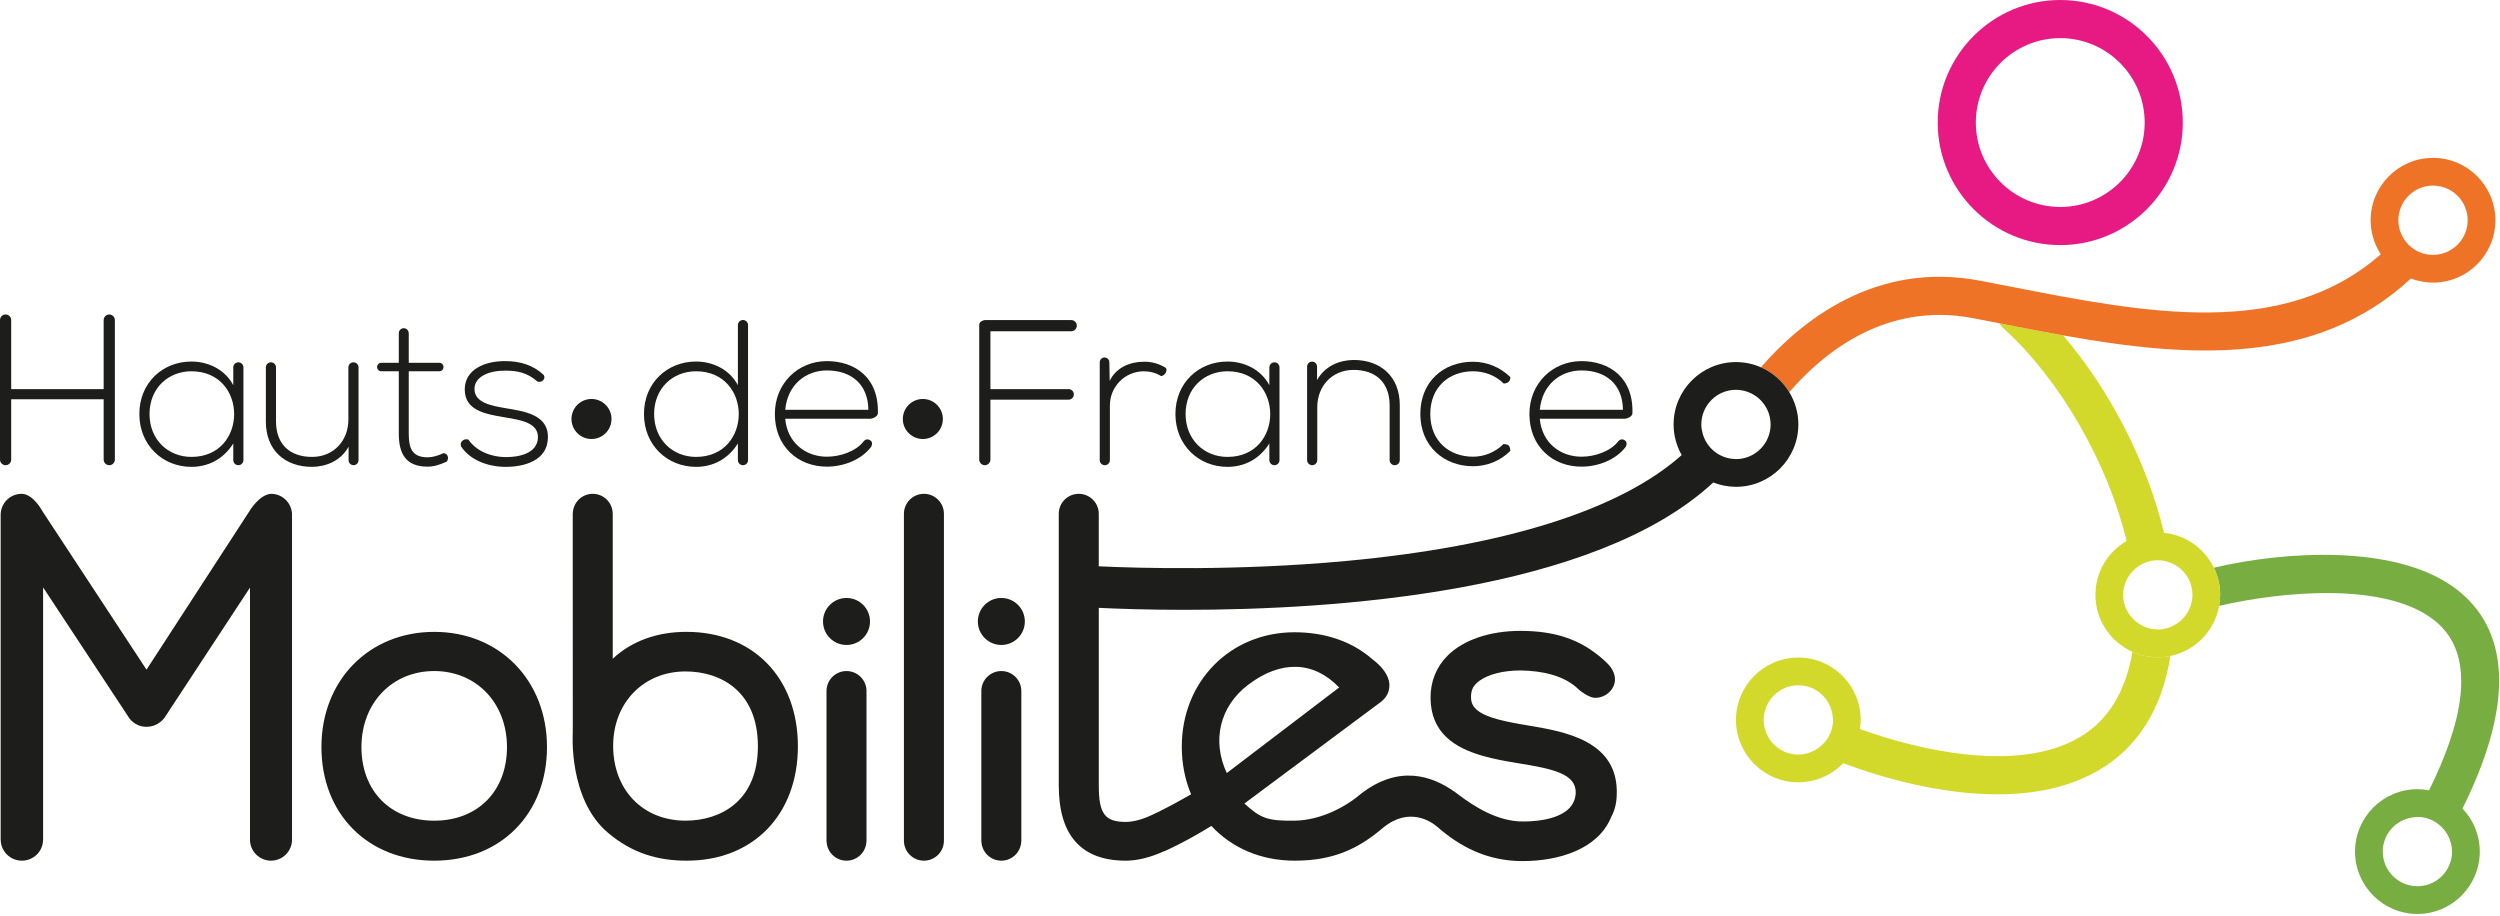
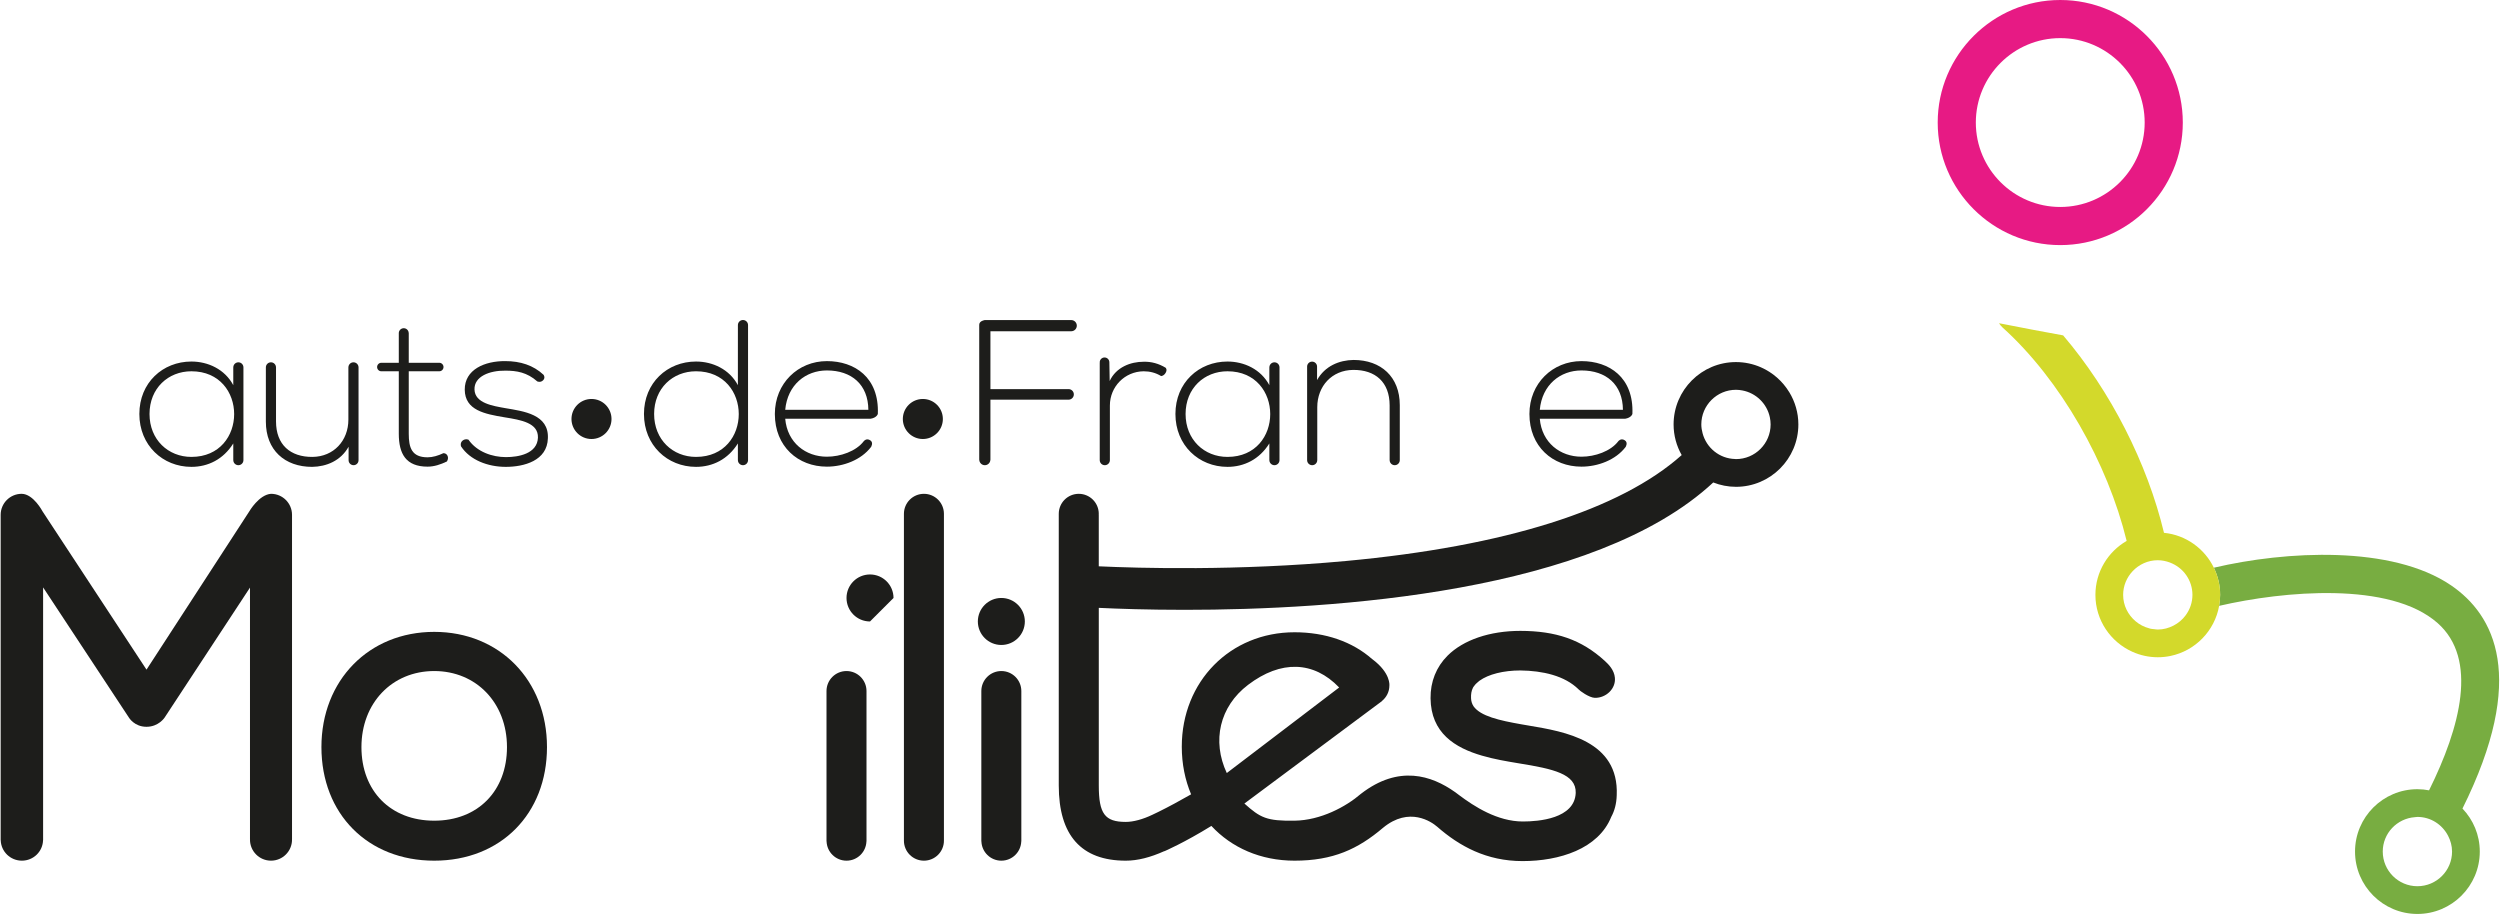
<svg xmlns="http://www.w3.org/2000/svg" width="100%" height="100%" viewBox="0 0 1357 497" version="1.1" xml:space="preserve" style="fill-rule:evenodd;clip-rule:evenodd;stroke-linejoin:round;stroke-miterlimit:2;">
-   <path d="M819.802,244.746c-5.629,5.629 -12.942,8.329 -20.259,8.329c-15.641,0 -28.587,-10.804 -28.587,-28.362c-0,-17.555 12.496,-28.359 28.587,-28.359c7.317,0 14.63,2.813 20.259,8.329c-0,0 0.237,1.325 -0.792,2.45c-1.033,1.125 -2.808,1.038 -2.808,1.038c-4.504,-4.504 -10.692,-6.642 -16.659,-6.642c-12.604,0 -23.183,8.217 -23.183,23.184c0,14.966 10.579,23.187 23.183,23.187c5.967,0 12.046,-2.367 16.546,-6.871c0,0 1.913,-0.05 2.825,0.792c0.913,0.846 0.888,2.925 0.888,2.925" style="fill:#1d1d1b;fill-rule:nonzero;" />
  <path d="M331.928,227.427c-0,6 -4.863,10.866 -10.867,10.866c-6,0 -10.862,-4.866 -10.862,-10.866c-0,-6 4.862,-10.867 10.862,-10.867c6.004,-0 10.867,4.867 10.867,10.867" style="fill:#1d1d1b;fill-rule:nonzero;" />
  <path d="M511.786,227.427c-0,6 -4.867,10.866 -10.867,10.866c-6,0 -10.862,-4.866 -10.862,-10.866c-0,-6 4.862,-10.867 10.862,-10.867c6,-0 10.867,4.867 10.867,10.867" style="fill:#1d1d1b;fill-rule:nonzero;" />
  <path d="M291.654,207.044c-5.629,-4.95 -11.142,-5.854 -17.334,-5.854c-8.662,-0.109 -16.991,3.154 -16.766,10.241c0.225,7.429 9.904,8.892 16.879,10.134c9.904,1.687 23.521,3.375 22.958,16.316c-0.337,12.267 -13.054,15.534 -22.841,15.534c-9.792,-0 -19.471,-3.717 -24.313,-11.146c0,-0 -0.662,-1.9 0.871,-3.121c1.537,-1.217 3.183,-0.479 3.183,-0.479c4.613,6.641 12.942,9.454 20.367,9.454c6.754,-0 16.996,-1.804 17.333,-10.579c0.225,-7.992 -9.004,-9.567 -18.121,-11.029c-10.804,-1.805 -21.491,-3.825 -21.608,-14.967c-0.108,-10.921 10.804,-15.646 22.058,-15.533c8.105,-0 15.196,2.254 20.713,7.429c-0,-0 1.112,1.45 -0.121,2.846c-1.404,1.591 -3.258,0.754 -3.258,0.754" style="fill:#1d1d1b;fill-rule:nonzero;" />
  <path d="M471.347,222.456c-0.113,-13.729 -9.117,-21.379 -22.509,-21.379c-11.483,0 -21.383,7.767 -22.621,21.379l45.13,0Zm1.175,4.842l-46.305,-0c1.125,13.054 11.138,20.596 22.621,20.596c7.317,-0 15.867,-2.929 20.034,-8.442c-0,0 1.416,-1.858 3.545,-0.425c1.838,1.233 0.392,3.579 0.392,3.579c-5.404,7.088 -15.079,10.688 -23.971,10.688c-15.641,-0 -28.25,-10.913 -28.25,-28.588c0,-16.654 12.609,-28.696 28.25,-28.696c14.996,0 28.434,8.788 27.646,28.642c0,0 -0.467,2.071 -3.962,2.646" style="fill:#1d1d1b;fill-rule:nonzero;" />
  <path d="M235.694,445.466c-23.634,0 -39.504,-16.058 -39.504,-39.946c-0,-23.912 16.616,-41.279 39.504,-41.279c22.887,0 39.496,17.367 39.496,41.279c-0,23.888 -15.875,39.946 -39.496,39.946m-0,-102.487c-35.475,-0 -61.225,26.3 -61.225,62.541c-0,36.305 25.179,61.655 61.225,61.655c36.037,-0 61.212,-25.35 61.212,-61.655c0,-36.241 -25.737,-62.541 -61.212,-62.541" style="fill:#1d1d1b;fill-rule:nonzero;" />
-   <path d="M472.241,337.333c-0,7.046 -5.713,12.758 -12.759,12.758c-7.045,0 -12.754,-5.712 -12.754,-12.758c0,-7.046 5.709,-12.758 12.754,-12.758c7.046,-0 12.759,5.712 12.759,12.758" style="fill:#1d1d1b;fill-rule:nonzero;" />
-   <path d="M372.101,445.455c-23.125,0 -39.279,-16.695 -39.279,-40.608c0,-23.404 16.525,-40.387 39.279,-40.387c18.996,-0 39.288,10.662 39.288,40.616c-0,29.767 -20.292,40.379 -39.288,40.379m-42.262,6.434c13.404,11.437 27.533,15.287 42.933,15.287c36.079,0 60.325,-24.962 60.325,-62.1c0,-37.15 -24.333,-62.108 -60.554,-62.108c-16.088,-0 -29.95,5.183 -39.946,14.617l0,-78.575c0,-0.034 0.008,-0.067 0.008,-0.105c0,-0.037 -0.008,-0.07 -0.008,-0.108l0,-0.167l-0.017,0c-0.15,-5.866 -4.929,-10.583 -10.833,-10.583c-5.904,0 -10.683,4.717 -10.829,10.583l-0.029,0l0.016,119.242c0,0 -2.475,35.75 18.934,54.017" style="fill:#1d1d1b;fill-rule:nonzero;" />
+   <path d="M472.241,337.333c-7.045,0 -12.754,-5.712 -12.754,-12.758c0,-7.046 5.709,-12.758 12.754,-12.758c7.046,-0 12.759,5.712 12.759,12.758" style="fill:#1d1d1b;fill-rule:nonzero;" />
  <path d="M512.365,278.905c0,-5.996 -4.862,-10.858 -10.858,-10.858c-6,-0 -10.858,4.862 -10.858,10.858l-0,177.221l0.016,-0c0,0.062 -0.016,0.125 -0.016,0.187c-0,6 4.858,10.863 10.858,10.863c5.996,-0 10.858,-4.863 10.858,-10.863c0,-0.091 -0.025,-0.175 -0.025,-0.266l0.025,-0l0,-177.142Z" style="fill:#1d1d1b;fill-rule:nonzero;" />
  <path d="M459.484,364.242c-5.996,0 -10.858,4.863 -10.858,10.858l-0,81.584l0.037,-0c0.196,5.821 4.95,10.491 10.821,10.491c5.871,0 10.625,-4.67 10.821,-10.491l0.037,-0l0,-81.584c0,-5.995 -4.862,-10.858 -10.858,-10.858" style="fill:#1d1d1b;fill-rule:nonzero;" />
  <path d="M556.285,337.333c0,7.046 -5.712,12.758 -12.758,12.758c-7.042,0 -12.754,-5.712 -12.754,-12.758c-0,-7.046 5.712,-12.758 12.754,-12.758c7.046,-0 12.758,5.712 12.758,12.758" style="fill:#1d1d1b;fill-rule:nonzero;" />
  <path d="M543.528,364.242c-5.996,0 -10.858,4.863 -10.858,10.858l-0,81.584l0.037,-0c0.196,5.821 4.95,10.491 10.821,10.491c5.871,0 10.625,-4.67 10.821,-10.491l0.037,-0l0,-81.584c0,-5.995 -4.862,-10.858 -10.858,-10.858" style="fill:#1d1d1b;fill-rule:nonzero;" />
  <path d="M158.511,279.456c0,-6.304 -5.108,-11.413 -11.412,-11.413c-6.538,0.479 -11.763,9.509 -11.763,9.509l-55.812,85.933l-56.446,-85.933c-0,-0 -4.925,-9.425 -11.304,-9.509c-6.304,0 -11.413,5.113 -11.413,11.413l0,176.604l0.034,-0c0.162,6.162 5.229,11.112 11.487,11.112c6.258,0 11.325,-4.95 11.488,-11.112l0.029,-0l-0,-137.221l46.579,70.671c-0,-0 2.921,4.996 9.529,4.996c6.613,-0 9.842,-4.996 9.842,-4.996l46.341,-70.554l0,136.466l0.034,0c-0.004,0.117 -0.034,0.225 -0.034,0.342c0,6.3 5.109,11.408 11.409,11.408c6.304,0 11.412,-5.108 11.412,-11.408c0,-0.117 -0.033,-0.225 -0.033,-0.342l0.033,0l0,-175.966Z" style="fill:#1d1d1b;fill-rule:nonzero;" />
  <path d="M1118.31,20.692c-25.271,-0 -45.833,20.558 -45.833,45.829c-0,25.271 20.562,45.825 45.833,45.825c25.271,-0 45.821,-20.554 45.821,-45.825c-0,-25.271 -20.55,-45.829 -45.821,-45.829m-0,112.35c-36.679,-0 -66.525,-29.842 -66.525,-66.521c-0,-36.679 29.846,-66.521 66.525,-66.521c36.679,0 66.517,29.842 66.517,66.521c-0,36.679 -29.838,66.521 -66.517,66.521" style="fill:#e71a84;fill-rule:nonzero;" />
  <path d="M1330.98,462.231c0,10.375 -8.437,18.809 -18.808,18.809c-10.375,-0 -18.813,-8.434 -18.813,-18.809c0,-9.896 7.7,-17.937 17.413,-18.666c0.471,-0.038 0.921,-0.142 1.4,-0.142c7.262,-0 13.504,4.179 16.637,10.221c1.342,2.587 2.171,5.479 2.171,8.587m-0.579,-144.529c-32.108,-21.854 -89.558,-18.737 -128.725,-9.55c2.171,4.467 3.425,9.458 3.425,14.75c-0,2.033 -0.213,4.017 -0.554,5.954c34.929,-8.071 92.816,-13.429 118.579,9.334c22.087,19.516 12.421,56.416 -4.633,90.8c-2.05,-0.392 -4.159,-0.617 -6.321,-0.617c-18.671,-0 -33.859,15.187 -33.859,33.858c0,18.671 15.188,33.859 33.859,33.859c18.666,-0 33.854,-15.188 33.854,-33.859c-0,-9.054 -3.588,-17.266 -9.396,-23.346c35.475,-71.32 17.263,-105.187 -6.229,-121.183" style="fill:#78ad41;fill-rule:nonzero;" />
-   <path d="M984.398,407.59c-2.504,1.238 -5.283,1.996 -8.258,1.996c-10.375,0 -18.812,-8.441 -18.812,-18.812c-0,-10.371 8.437,-18.809 18.812,-18.809c10.008,0 18.133,7.875 18.7,17.742c0.021,0.363 0.108,0.704 0.108,1.067c0,7.396 -4.325,13.746 -10.55,16.816m186.85,-50.833c-4.895,0 -9.541,-1.067 -13.745,-2.946c-3.759,21.884 -13.421,37.488 -28.9,46.504c-33.296,19.417 -87.313,6.959 -119.009,-4.616c0.238,-1.613 0.4,-3.246 0.4,-4.925c0,-18.671 -15.187,-33.859 -33.854,-33.859c-18.671,0 -33.858,15.188 -33.858,33.859c-0,18.671 15.187,33.858 33.858,33.858c9.554,0 18.179,-3.996 24.342,-10.379c21.054,7.904 52.637,16.912 83.733,16.912c19.379,0 38.558,-3.508 54.808,-12.97c21.434,-12.484 34.5,-33.355 39.084,-62.138c-2.217,0.458 -4.509,0.7 -6.859,0.7" style="fill:#d3d92b;fill-rule:nonzero;" />
  <path d="M1171.25,304.091c2.312,-0 4.504,0.475 6.55,1.241c3.633,1.359 6.746,3.763 8.916,6.905c2.1,3.033 3.342,6.7 3.342,10.662c0,4.154 -1.392,7.958 -3.679,11.075c-1.721,2.35 -3.979,4.246 -6.588,5.592c-2.575,1.325 -5.45,2.146 -8.541,2.146c-0.667,-0 -1.3,-0.13 -1.946,-0.2c-0.417,-0.013 -0.825,-0.059 -1.233,-0.121c-0.317,-0.054 -0.63,-0.096 -0.938,-0.167c-0.208,-0.05 -0.408,-0.125 -0.617,-0.192c-2.745,-0.716 -5.225,-2.041 -7.333,-3.82c-4.087,-3.455 -6.742,-8.55 -6.742,-14.313c0,-4.987 1.984,-9.5 5.167,-12.871c3.429,-3.637 8.258,-5.937 13.642,-5.937m-86.175,-128.65c0.504,0.804 1.079,1.571 1.821,2.237c31.562,28.404 57.137,73.667 67.454,115.929c-10.121,5.863 -16.959,16.784 -16.959,29.292c0,13.775 8.28,25.629 20.113,30.913c4.204,1.879 8.85,2.945 13.746,2.945c2.35,0 4.641,-0.241 6.858,-0.7c13.475,-2.783 24.017,-13.604 26.442,-27.2c0.346,-1.937 0.558,-3.92 0.558,-5.958c0,-5.287 -1.254,-10.279 -3.429,-14.746c-5.025,-10.333 -15.125,-17.754 -27.063,-18.937c-9.033,-37.671 -28.9,-76.867 -54.745,-107.171c-10.75,-1.917 -21.413,-3.996 -31.896,-6.042l-2.9,-0.562Z" style="fill:#d3d92b;fill-rule:nonzero;" />
-   <path d="M1320.91,138.329c-0.092,0 -0.179,0.029 -0.271,0.029c-7.729,0 -14.375,-4.691 -17.262,-11.371c-0.988,-2.287 -1.546,-4.795 -1.546,-7.441c-0,-10.371 8.433,-18.809 18.808,-18.809c10.375,0 18.809,8.438 18.809,18.809c-0,10.279 -8.292,18.633 -18.538,18.783m-0.271,-52.637c-18.671,-0 -33.858,15.187 -33.858,33.854c-0,6.808 2.037,13.141 5.512,18.458c-52.866,46.483 -127.695,31.892 -200.345,17.688l-17.23,-3.338c-56.433,-10.733 -96.729,21.504 -118.925,47.008c6.425,2.809 11.792,7.567 15.405,13.509c18.779,-21.754 52.658,-49.146 99.662,-40.188l14.217,2.754l2.9,0.563c10.479,2.05 21.146,4.125 31.891,6.046c66.675,11.896 136.721,17.446 188.767,-30.879c3.738,1.425 7.771,2.237 12.004,2.237c18.671,0 33.859,-15.187 33.859,-33.858c-0,-18.667 -15.188,-33.854 -33.859,-33.854" style="fill:#ee7326;fill-rule:nonzero;" />
  <path d="M942.28,249.2c-0.162,-0 -0.312,-0.046 -0.475,-0.05c-8.5,-0.217 -15.55,-6.08 -17.641,-13.975c-0.409,-1.538 -0.692,-3.121 -0.692,-4.784c0,-10.371 8.433,-18.812 18.808,-18.812c1.192,-0 2.35,0.141 3.484,0.354c7.433,1.4 13.333,7.167 14.904,14.542c0.267,1.262 0.421,2.57 0.421,3.916c-0,10.371 -8.434,18.809 -18.809,18.809m-264.858,122.558c17.875,-13.604 35.65,-13 49.475,1.408l-61,46.442c-8.167,-17.454 -3.879,-36.117 11.525,-47.85m293.779,-158.888c-3.616,-5.941 -8.983,-10.695 -15.408,-13.508c-4.142,-1.808 -8.708,-2.829 -13.513,-2.829c-18.67,-0 -33.858,15.187 -33.858,33.858c0,6.042 1.613,11.709 4.396,16.625c-33.338,29.717 -95.775,49.496 -182.417,57.504c-58.666,5.425 -112.433,3.871 -133.991,2.871l-0,-28.091l-0.038,-0c0.004,-0.134 0.038,-0.259 0.038,-0.396c-0,-5.996 -4.863,-10.859 -10.859,-10.859c-5.996,0 -10.858,4.863 -10.858,10.859c-0,0.041 0.008,0.075 0.008,0.116l-0.008,-0.004l-0,147.359c-0,27.075 12.229,40.8 36.371,40.8c6.425,-0 13.325,-1.763 20.941,-5.184l0.021,0.063c0,-0 10.75,-4.609 25.509,-13.742c10.933,11.788 26.695,18.863 45.137,18.863c20.929,-0 34.429,-6.305 47.954,-17.78c14.321,-11.904 26.596,-3.137 29.321,-0.766l0.008,-0.009c12.209,10.713 26.917,18.78 46.488,18.78c19.929,-0 41.129,-6.58 48.137,-24c1.755,-3.221 2.842,-7.059 2.975,-11.75c1.275,-29.584 -28.241,-34.53 -47.77,-37.805l-3.921,-0.675c-11.934,-2.108 -22.221,-4.395 -26.046,-9.82c-0.821,-1.284 -1.292,-2.738 -1.342,-4.405c-0.071,-2.054 0.159,-3.937 1.034,-5.616c0.066,-0.117 0.116,-0.246 0.187,-0.363c0.192,-0.316 0.454,-0.616 0.696,-0.916c0.204,-0.25 0.387,-0.509 0.617,-0.75c0.308,-0.309 0.666,-0.613 1.016,-0.921c0.3,-0.263 0.575,-0.534 0.913,-0.784c0.05,-0.037 0.108,-0.075 0.158,-0.116c4.846,-3.484 12.967,-5.554 22.146,-5.554c12.029,0.141 24.075,2.808 31.604,10.27c0.538,0.684 5.742,4.534 8.854,4.592c6,0.108 11.388,-4.887 10.863,-10.858c-0.375,-4.271 -3.396,-7.284 -5.484,-9.192c-12.766,-11.658 -26.645,-16.262 -45.837,-16.296c-16.575,0 -30.95,4.892 -39.529,13.471c-6.125,6.133 -9.313,14.113 -9.217,23.1c0.188,18.863 13.263,26.896 27.933,31.158c6.617,1.942 13.571,3.1 19.805,4.138c18.954,3.042 31.35,5.808 31.058,16.067c-0.533,14.02 -20.208,15.533 -28.638,15.533c-13.941,-0 -26.52,-8.221 -34.72,-14.367c-0.492,-0.391 -1.009,-0.766 -1.525,-1.15c-0.217,-0.162 -0.471,-0.35 -0.68,-0.508l-0.016,0.004c-12.625,-8.933 -30.463,-14.9 -50.992,0.979c-8.162,7.046 -21.821,14.396 -36.05,14.6c-15.092,0.217 -18.558,-1.525 -27.221,-9.312l74.684,-55.6c-0,-0 0.008,-0.054 0.012,-0.084c2.421,-1.991 4,-4.975 4,-8.354c0,0 0.871,-6.762 -9.283,-14.329c-0.042,-0.029 -0.079,-0.042 -0.121,-0.075c-10.625,-9.387 -25.329,-14.521 -42.071,-14.521c-34.904,0 -61.212,26.7 -61.212,62.113c-0,9.4 1.808,18.1 5.058,25.858c-5.767,3.292 -12.025,6.717 -17.688,9.5l-3.12,1.492c-0.063,0.029 -0.134,0.062 -0.196,0.096c-5.242,2.508 -10.375,3.887 -14.45,3.887c-11.367,0 -14.654,-4.429 -14.654,-19.762l-0,-96.425c10.245,0.491 26.516,1.066 46.675,1.066c80.429,0 222.325,-9.15 286.85,-69.133c3.833,1.508 7.987,2.362 12.345,2.362c18.671,0 33.859,-15.187 33.859,-33.854c-0,-6.416 -1.825,-12.4 -4.938,-17.521" style="fill:#1d1d1b;fill-rule:nonzero;" />
  <path d="M194.615,199.413c0,-1.521 -1.233,-2.754 -2.754,-2.754c-1.516,0 -2.75,1.233 -2.75,2.754l-0.008,0l-0,28.338c-0,11.479 -7.992,20.146 -19.467,20.258c-12.046,0.113 -19.812,-6.642 -19.812,-19.242l-0,-29.354l-0.009,0c0,-1.521 -1.233,-2.754 -2.75,-2.754c-1.52,0 -2.754,1.233 -2.754,2.754l0,29.463c0,15.421 10.242,24.537 25.096,24.537c7.767,-0.116 15.529,-3.262 19.808,-10.921l0,7.267l0.013,0c-0.004,0.017 -0.013,0.033 -0.013,0.054c0,1.488 1.209,2.696 2.7,2.696c1.492,0 2.7,-1.208 2.7,-2.696c0,-0.021 -0.012,-0.037 -0.012,-0.054l0.012,0l0,-50.346Z" style="fill:#1d1d1b;fill-rule:nonzero;" />
  <path d="M103.892,248.008c-12.609,0 -22.734,-9.341 -22.734,-23.296c0,-13.954 10.125,-23.183 22.734,-23.183c30.945,0 30.945,46.479 -0,46.479m25.495,-51.346c-1.52,0 -2.754,1.23 -2.754,2.75l-0.008,0l-0,9.659c-4.617,-8.667 -13.733,-12.829 -22.733,-12.829c-15.534,-0 -28.246,11.479 -28.246,28.47c-0,16.996 12.712,28.7 28.246,28.7c9,0 17.329,-4.054 22.733,-12.716l-0,9.062l0.008,0c0,1.521 1.234,2.754 2.754,2.754c1.521,0 2.75,-1.233 2.75,-2.754l0,-50.346c0,-1.52 -1.229,-2.75 -2.75,-2.75" style="fill:#1d1d1b;fill-rule:nonzero;" />
  <path d="M377.791,248.008c-12.608,0 -22.733,-9.341 -22.733,-23.296c-0,-13.954 10.125,-23.183 22.733,-23.183c30.946,0 30.946,46.479 0,46.479m25.496,-74.308c-1.521,-0 -2.754,1.229 -2.754,2.75l-0.008,22.962l-0,9.659c-4.617,-8.667 -13.734,-12.829 -22.734,-12.829c-15.533,-0 -28.246,11.479 -28.246,28.47c0,16.996 12.713,28.7 28.246,28.7c9,0 17.329,-4.054 22.734,-12.716l-0,9.062l0.008,0c-0,1.521 1.233,2.754 2.754,2.754c1.521,0 2.75,-1.233 2.75,-2.754l0,-73.308c0,-1.521 -1.229,-2.75 -2.75,-2.75" style="fill:#1d1d1b;fill-rule:nonzero;" />
-   <path d="M59.308,170.692c-1.679,0 -3.037,1.358 -3.037,3.038l-0.004,-0l-0,37.479l-50.192,-0l0,-37.479c0,-1.68 -1.358,-3.038 -3.037,-3.038c-1.68,0 -3.038,1.358 -3.038,3.038l0,75.741c0,1.679 1.358,3.042 3.038,3.042c1.679,-0 3.037,-1.363 3.037,-3.042l0,-32.75l50.192,0l-0,32.75l0.004,0c-0,1.679 1.358,3.042 3.037,3.042c1.68,-0 3.038,-1.363 3.038,-3.042l-0,-75.741c-0,-1.68 -1.358,-3.038 -3.038,-3.038" style="fill:#1d1d1b;fill-rule:nonzero;" />
  <path d="M666.268,248.008c-12.608,0 -22.733,-9.341 -22.733,-23.296c-0,-13.954 10.125,-23.183 22.733,-23.183c30.946,0 30.946,46.479 -0,46.479m25.496,-51.346c-1.521,0 -2.754,1.23 -2.754,2.75l-0.009,0l0,9.659c-4.616,-8.667 -13.733,-12.829 -22.733,-12.829c-15.533,-0 -28.246,11.479 -28.246,28.47c0,16.996 12.713,28.7 28.246,28.7c9,0 17.329,-4.054 22.733,-12.716l0,9.062l0.009,0c-0,1.521 1.233,2.754 2.754,2.754c1.521,0 2.75,-1.233 2.75,-2.754l-0,-50.346c-0,-1.52 -1.229,-2.75 -2.75,-2.75" style="fill:#1d1d1b;fill-rule:nonzero;" />
  <path d="M709.501,249.757c-0,1.521 1.233,2.754 2.754,2.754c1.517,0 2.75,-1.233 2.75,-2.754l0.008,0l0,-28.708c0,-11.484 7.992,-20.15 19.467,-20.259c12.046,-0.116 19.813,6.638 19.813,19.242l-0,29.725l0.008,0c-0,1.521 1.233,2.754 2.75,2.754c1.521,0 2.754,-1.233 2.754,-2.754l0,-29.833c0,-15.425 -10.242,-24.538 -25.096,-24.538c-7.762,0.113 -15.529,3.263 -19.808,10.917l-0,-7.263l-0.013,0c0.005,-0.02 0.013,-0.033 0.013,-0.054c-0,-1.491 -1.208,-2.7 -2.7,-2.7c-1.492,0 -2.7,1.209 -2.7,2.7c-0,0.021 0.012,0.034 0.012,0.054l-0.012,0l-0,50.717Z" style="fill:#1d1d1b;fill-rule:nonzero;" />
  <path d="M880.928,222.456c-0.113,-13.729 -9.117,-21.379 -22.509,-21.379c-11.483,0 -21.383,7.767 -22.621,21.379l45.13,0Zm1.175,4.842l-46.305,-0c1.125,13.054 11.138,20.596 22.621,20.596c7.317,-0 15.867,-2.929 20.034,-8.442c-0,0 1.416,-1.858 3.545,-0.425c1.838,1.233 0.392,3.579 0.392,3.579c-5.404,7.088 -15.079,10.688 -23.971,10.688c-15.641,-0 -28.25,-10.913 -28.25,-28.588c0,-16.654 12.609,-28.696 28.25,-28.696c14.996,0 28.434,8.788 27.646,28.642c0,0 -0.467,2.071 -3.962,2.646" style="fill:#1d1d1b;fill-rule:nonzero;" />
  <path d="M242.925,247.423c-0.704,-1.546 -2.263,-1.437 -2.263,-1.437c-2.812,1.35 -5.85,2.246 -8.55,2.246c-8.666,-0 -10.241,-5.284 -10.241,-12.825l-0,-33.875l16.562,-0c1.275,-0 2.304,-1.034 2.304,-2.309c0,-1.275 -1.029,-2.308 -2.304,-2.308l-16.562,-0l-0,-16.129l-0.029,-0c-0.034,-1.459 -1.217,-2.634 -2.684,-2.634c-1.487,0 -2.696,1.205 -2.696,2.696l0.005,0.004l-0,16.063l-9.467,-0c-1.271,-0 -2.304,1.033 -2.304,2.308c-0,1.275 1.033,2.309 2.304,2.309l9.467,-0l-0,33.875c-0,10.912 3.825,17.891 15.645,17.891c3.484,0 6.975,-1.125 10.463,-2.812c-0,-0 1.054,-1.517 0.35,-3.063" style="fill:#1d1d1b;fill-rule:nonzero;" />
  <path d="M581.455,179.807c1.679,0 3.037,-1.362 3.037,-3.037c0,-1.679 -1.358,-3.038 -3.037,-3.038l-46.888,0c0,0 -3.042,0.396 -3.042,2.555l0,73.3l0.025,-0c0.063,1.62 1.38,2.925 3.017,2.925c1.638,-0 2.95,-1.305 3.013,-2.925l0.025,-0l-0,-32.642l42.404,-0c1.587,-0 2.871,-1.283 2.871,-2.867c-0,-1.587 -1.284,-2.871 -2.871,-2.871l-42.404,0l-0,-31.4l43.85,0Z" style="fill:#1d1d1b;fill-rule:nonzero;" />
  <path d="M632.717,199.617c-3.713,-2.25 -7.763,-3.379 -11.925,-3.262c-7.092,-0 -14.967,2.925 -18.459,10.466l-0.17,-10.166c-0,-1.446 -1.171,-2.617 -2.617,-2.617c-1.442,-0 -2.613,1.171 -2.613,2.617c0,0.091 0.042,0.17 0.05,0.258l-0.05,0.004l0,52.838c0,1.52 1.234,2.758 2.755,2.758c1.525,-0 2.758,-1.238 2.758,-2.758l-0,-29.655c-0,-10.129 7.992,-18.454 18.346,-18.57c3.262,-0 6.525,0.787 9.45,2.591c-0,0 1.441,0.009 2.475,-1.771c1.033,-1.783 -0,-2.733 -0,-2.733" style="fill:#1d1d1b;fill-rule:nonzero;" />
</svg>